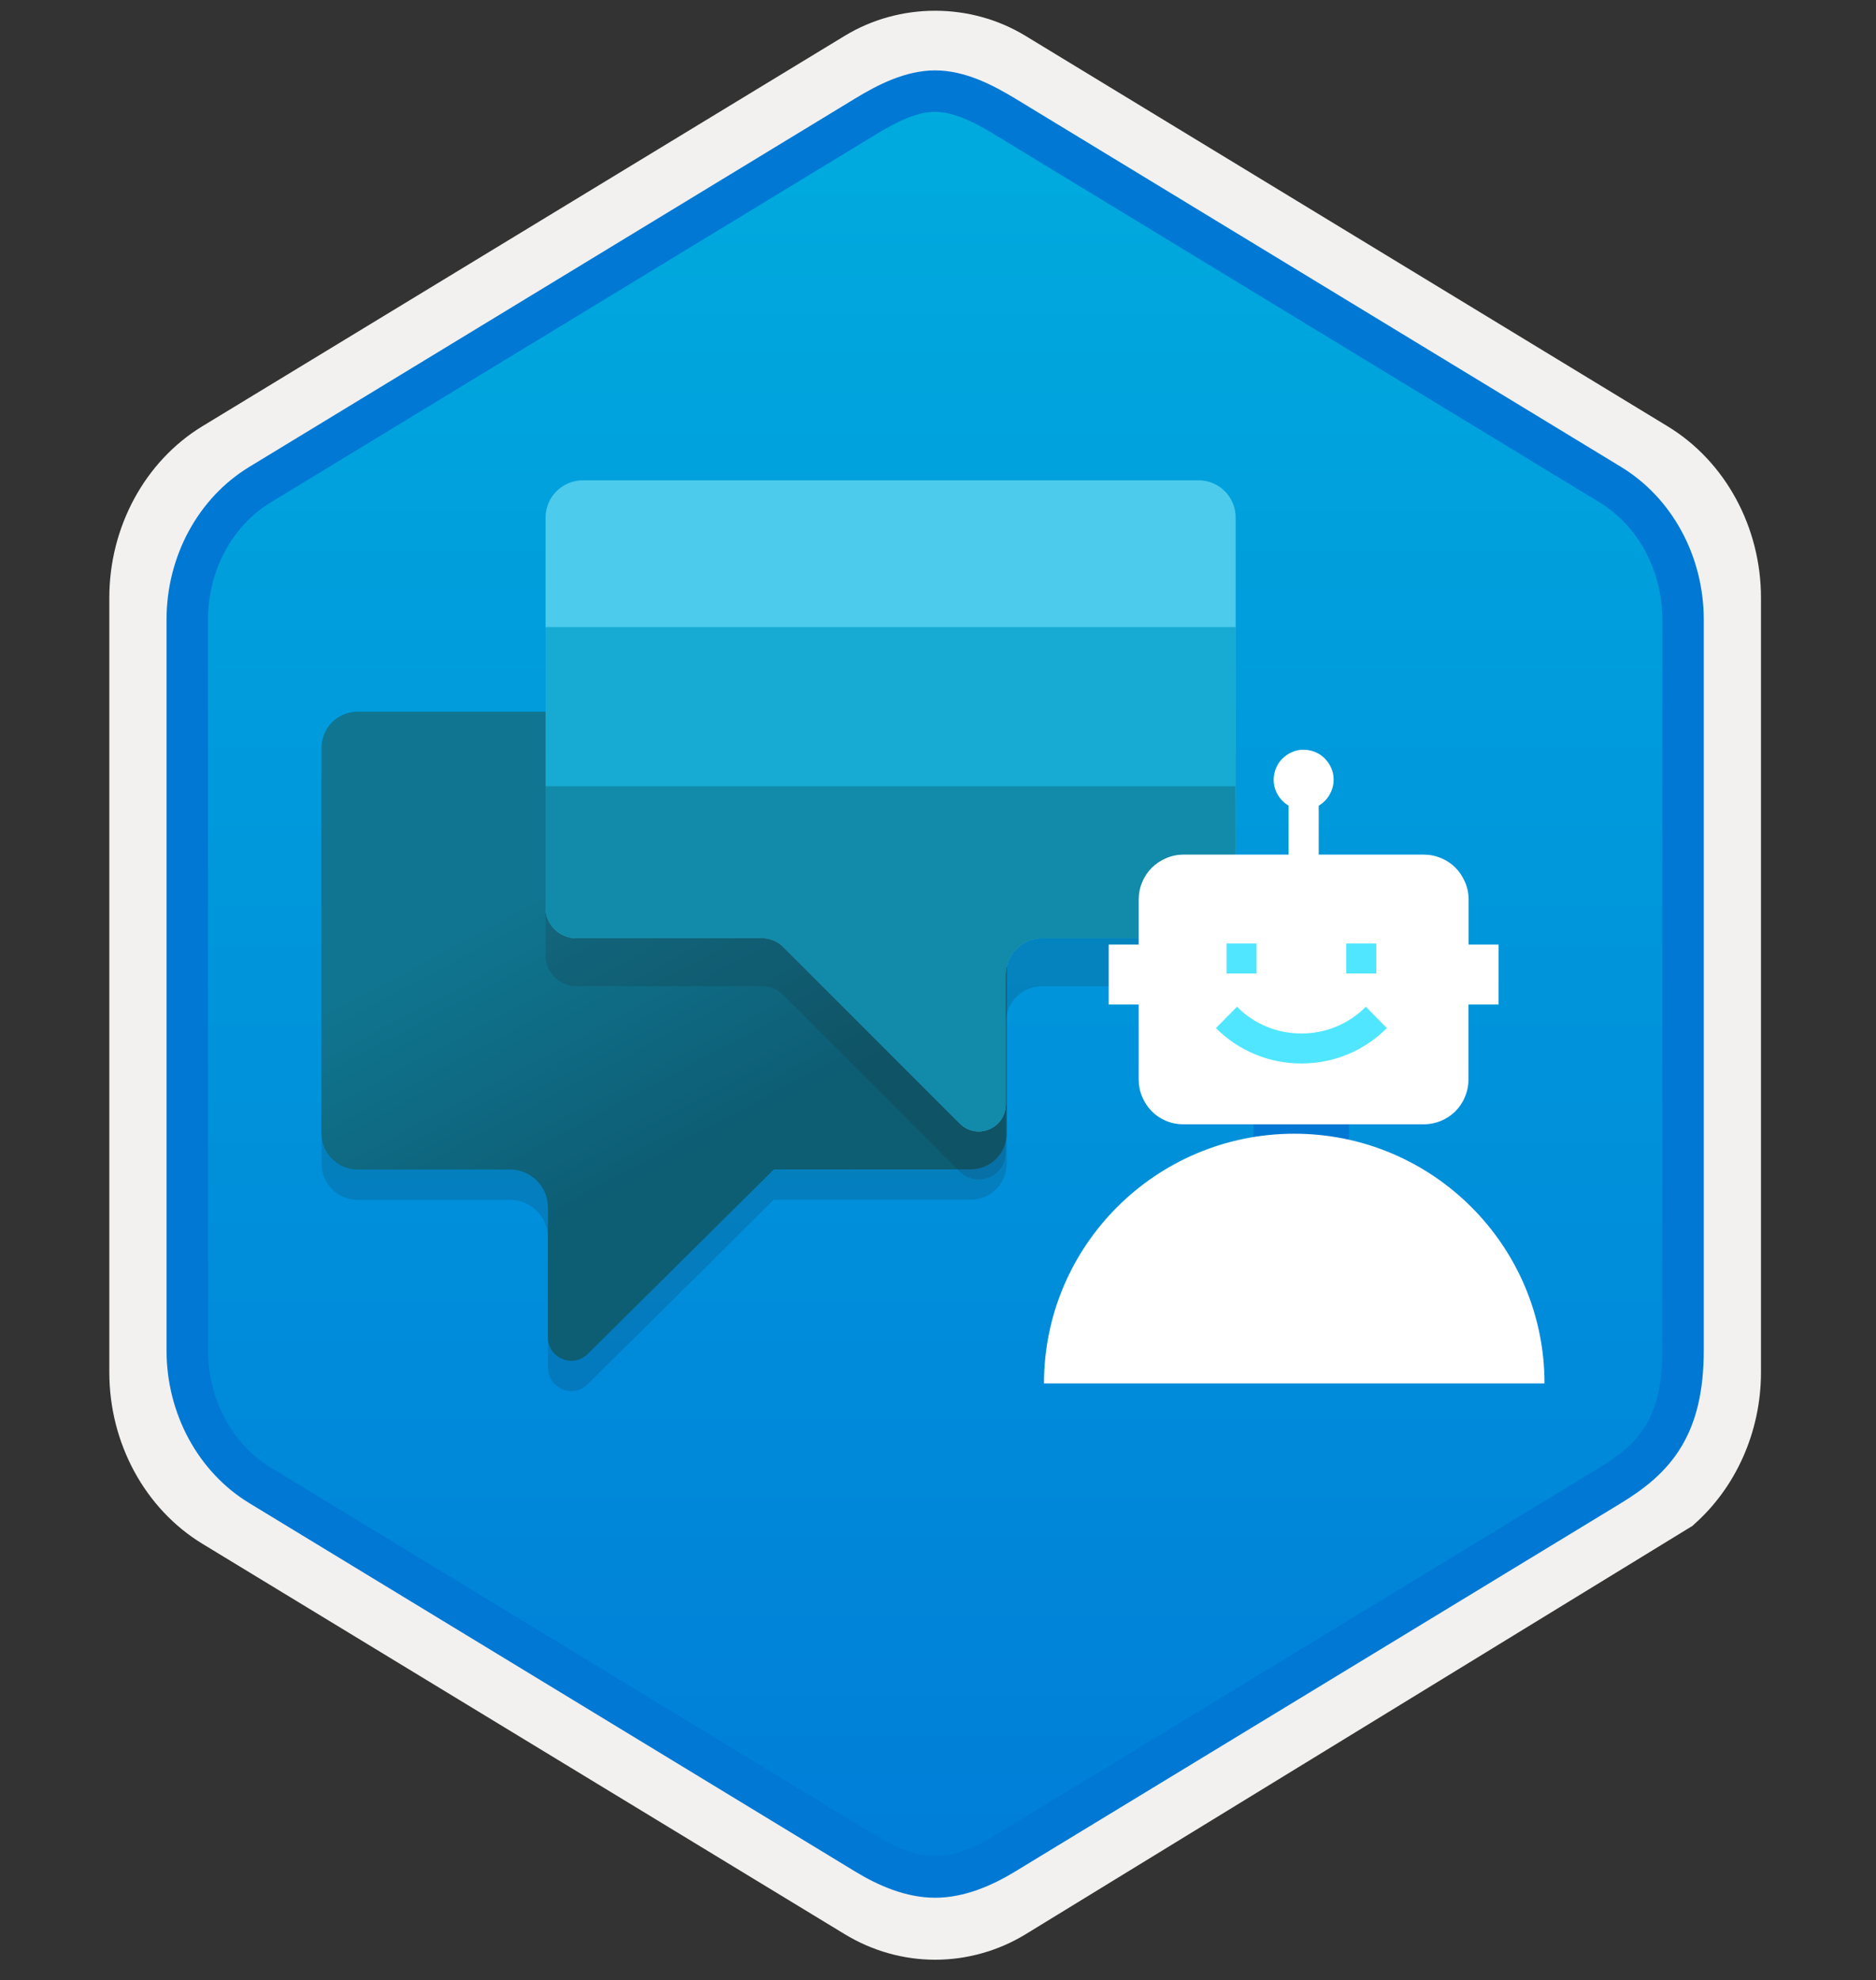
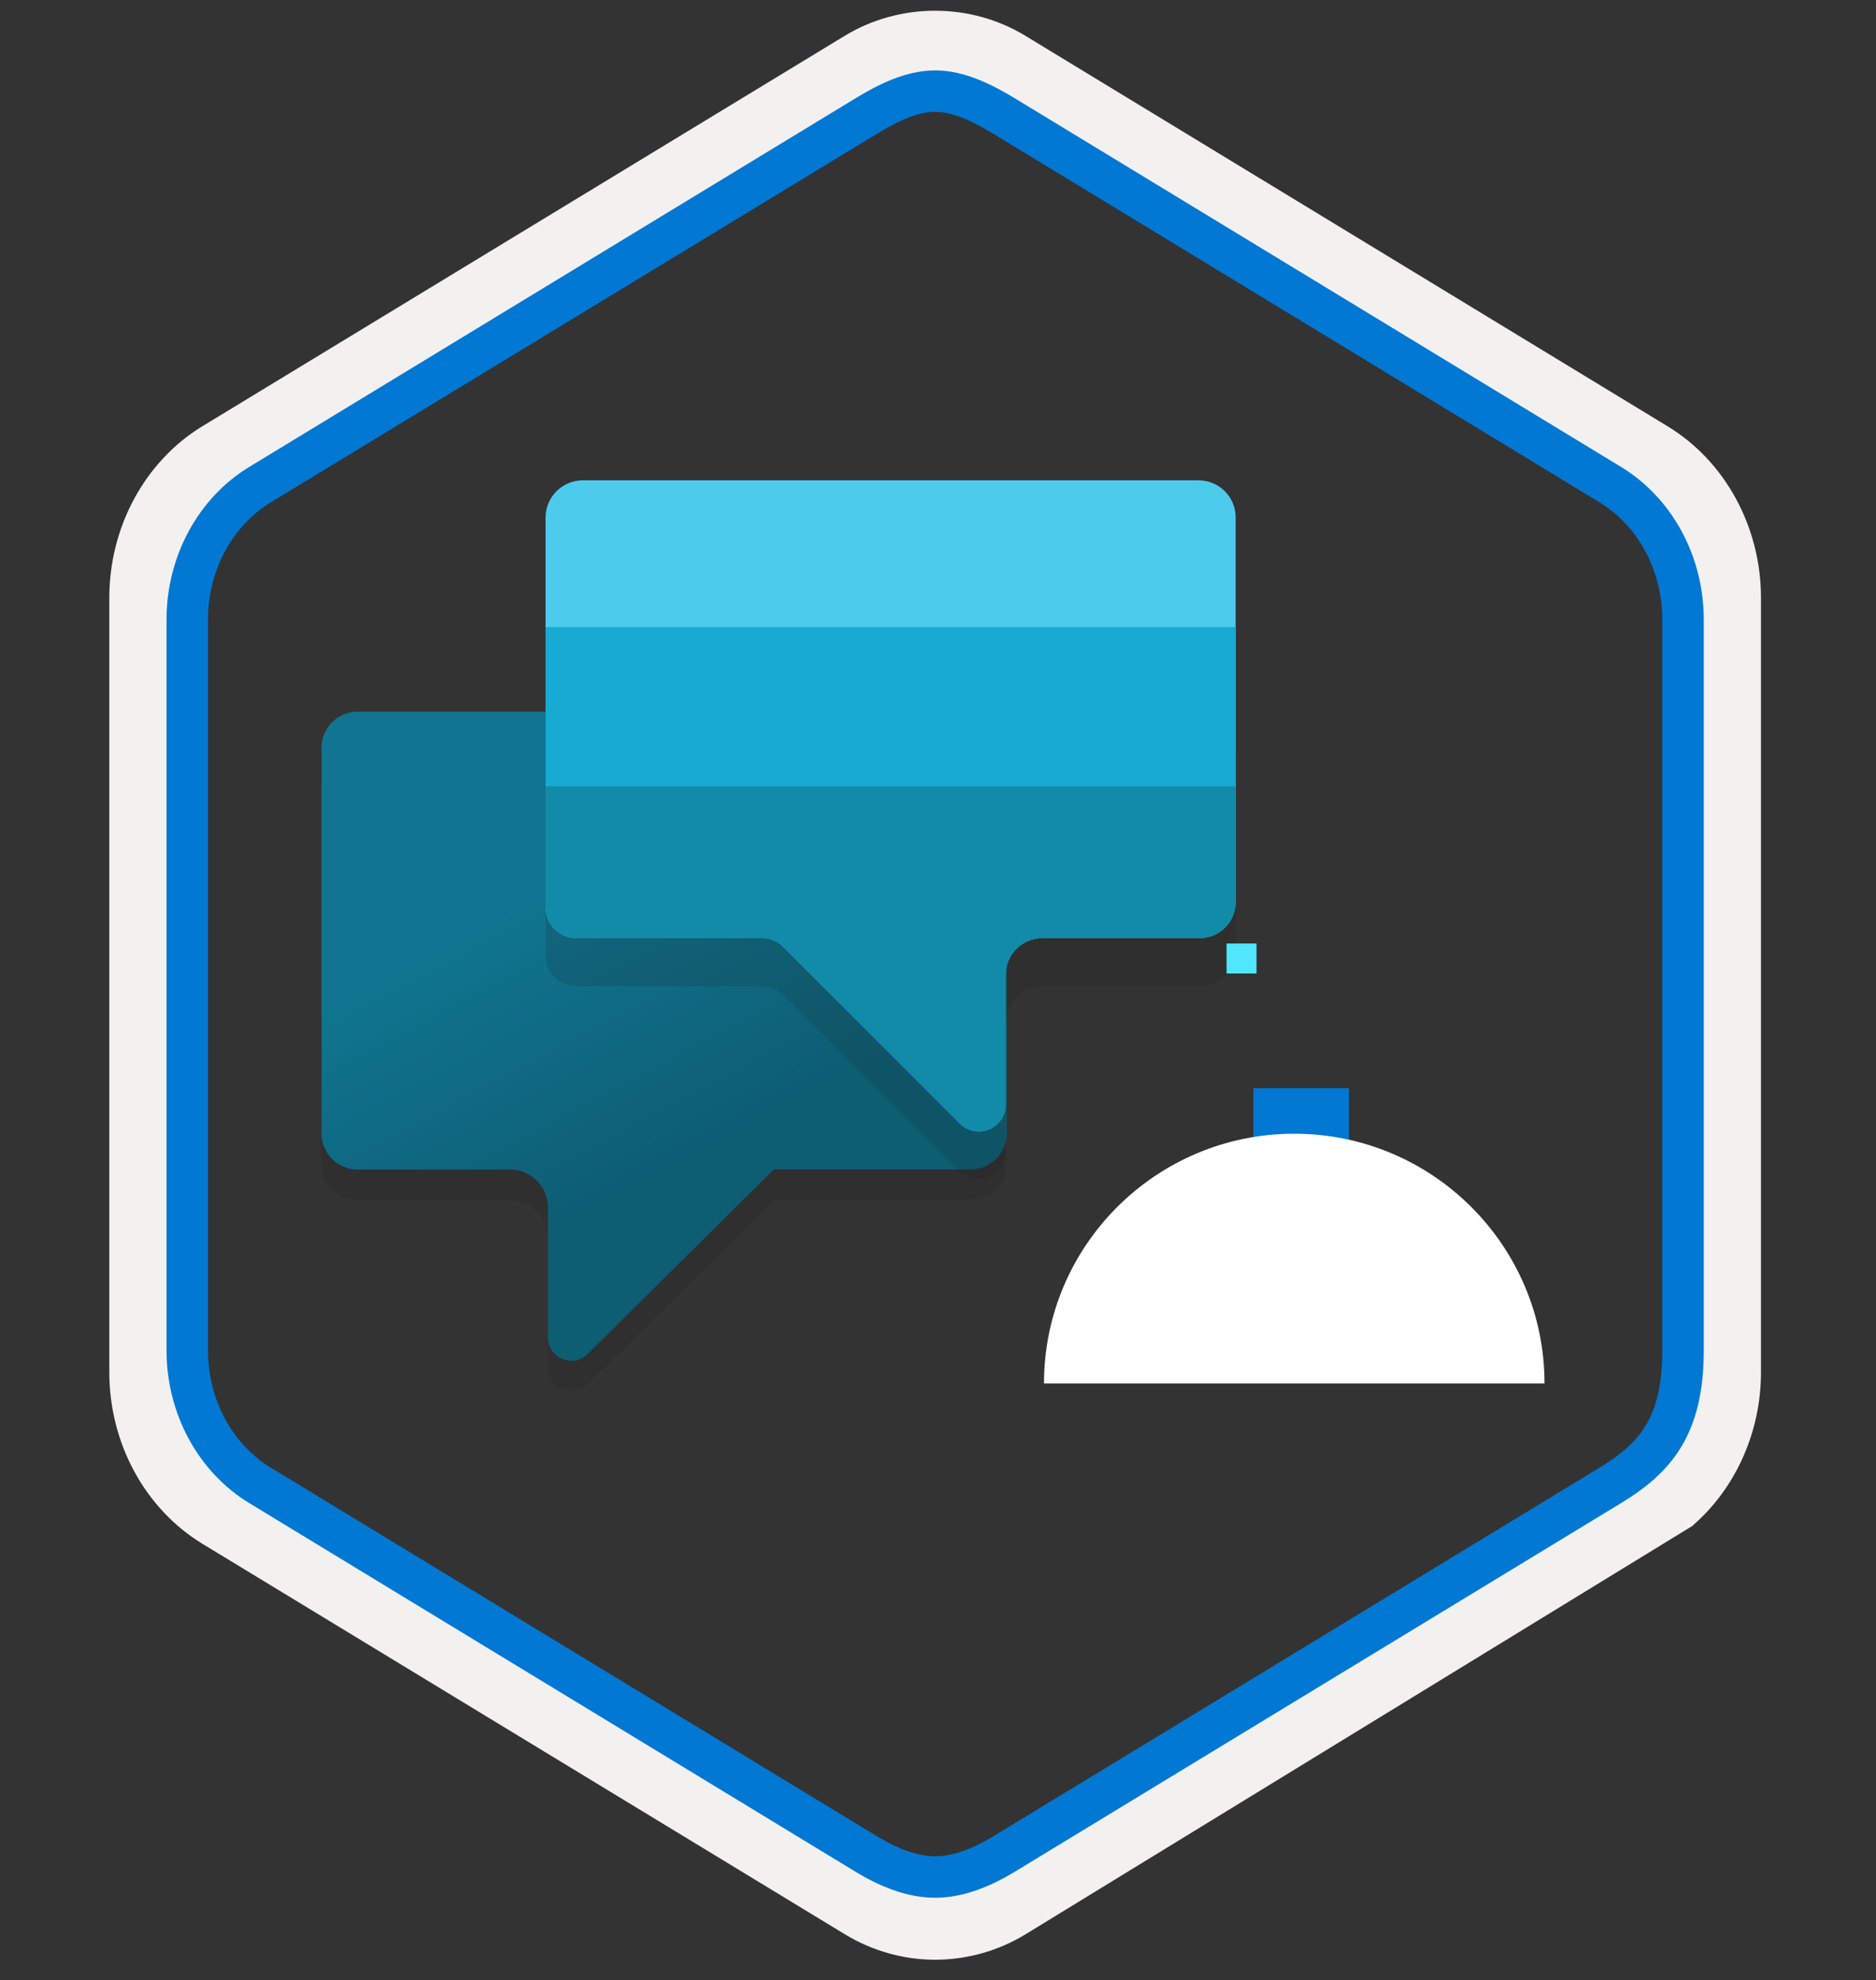
<svg xmlns="http://www.w3.org/2000/svg" width="181" height="191" viewBox="0 0 181 191" fill="none">
  <rect x="0" y="0" width="181" height="191" fill="#333333" stroke="none" />
  <path d="M90.225 189.036C87.169 189.036 84.158 188.188 81.495 186.569L19.52 148.909C13.982 145.535 10.547 139.211 10.547 132.372V57.657C10.547 50.833 13.982 44.493 19.52 41.119L81.495 3.459C86.821 0.221 93.645 0.236 98.941 3.459L160.916 41.134C166.453 44.508 169.903 50.833 169.903 57.672V132.372C169.903 138.136 167.452 143.553 163.352 147.124V147.15L98.941 186.585C96.308 188.188 93.282 189.036 90.225 189.036ZM89.577 7.988C87.626 7.988 85.148 9.201 83.439 10.245L22.682 47.439C18.93 49.724 16.814 56.32 16.814 61.071L17.446 132.372C17.446 137.123 20.645 141.39 24.397 143.675L84.793 180.057C88.227 182.145 91.018 182.145 94.452 180.057L155.66 143.585C159.413 141.3 162.431 137.107 162.431 132.372V58.724C162.431 53.988 159.699 49.092 155.931 46.807L95.355 10.245C93.645 9.201 91.529 7.988 89.577 7.988Z" fill="#F2F1F0" />
-   <path fill-rule="evenodd" clip-rule="evenodd" d="M82.327 11.569C84.778 10.071 87.502 9.314 90.225 9.314C92.949 9.314 95.672 10.071 98.124 11.569L154.258 45.9C159.282 48.971 162.383 54.721 162.383 60.97V129.073C162.383 135.307 159.282 141.072 154.258 144.143L98.124 178.475C95.672 179.972 92.949 180.729 90.225 180.729C87.502 180.729 84.778 179.988 82.327 178.475L26.192 144.143C21.169 141.072 18.067 135.307 18.067 129.073V60.97C18.067 54.736 21.169 48.987 26.192 45.9L82.327 11.569Z" fill="url(#paint0_linear)" />
  <path fill-rule="evenodd" clip-rule="evenodd" d="M90.225 10.79C88.542 10.79 86.659 11.656 84.593 12.914L26.127 48.456C22.48 50.672 20.067 54.95 20.067 59.775V130.253C20.067 135.078 22.48 139.355 26.127 141.572L84.592 177.114L84.593 177.114C86.551 178.306 88.475 179.057 90.225 179.057C91.976 179.057 93.9 178.306 95.858 177.114L95.859 177.114L154.321 141.573C154.322 141.573 154.323 141.572 154.324 141.572C156.337 140.344 157.783 139.143 158.765 137.532C159.742 135.929 160.383 133.714 160.383 130.253V59.775C160.383 54.95 157.971 50.673 154.324 48.456L95.867 12.919C95.866 12.918 95.864 12.918 95.863 12.917C93.779 11.664 91.919 10.79 90.225 10.79ZM82.513 9.497C84.622 8.213 87.339 6.79 90.225 6.79C93.13 6.79 95.838 8.234 97.929 9.492L97.937 9.496L156.401 45.038C161.319 48.027 164.383 53.645 164.383 59.775V130.253C164.383 134.21 163.648 137.208 162.181 139.614C160.72 142.01 158.657 143.614 156.404 144.988L156.402 144.99L97.938 180.531C97.938 180.531 97.937 180.531 97.937 180.532C95.719 181.881 93.044 183.057 90.225 183.057C87.407 183.057 84.732 181.881 82.514 180.532M82.513 180.531L24.049 144.99C24.049 144.99 24.049 144.99 24.049 144.99C19.132 142.001 16.067 136.383 16.067 130.253V59.775C16.067 53.645 19.132 48.027 24.049 45.038C24.049 45.038 24.049 45.038 24.049 45.038L82.513 9.497" fill="#0078D4" />
  <path opacity="0.15" d="M34.505 71.571C32.577 71.571 31.023 73.125 31.023 75.053V112.251C31.023 114.179 32.577 115.733 34.505 115.733H49.211C51.226 115.733 52.866 117.374 52.866 119.388V131.922C52.866 133.922 55.284 134.943 56.708 133.519L74.666 115.719H93.647C95.575 115.719 97.129 114.165 97.129 112.236V71.571H34.505Z" fill="#1F1D20" />
  <path d="M34.505 68.65C32.577 68.65 31.023 70.204 31.023 72.132V109.33C31.023 111.258 32.577 112.812 34.505 112.812H49.211C51.226 112.812 52.866 114.453 52.866 116.467V129.001C52.866 131.001 55.284 132.023 56.708 130.598L74.666 112.798H93.647C95.575 112.798 97.129 111.244 97.129 109.316V68.65H34.505Z" fill="url(#paint1_linear)" />
  <path d="M115.635 46.331H56.234C54.248 46.331 52.636 47.943 52.636 49.929V87.544C52.636 89.17 53.96 90.493 55.586 90.493H73.53C74.293 90.493 75.027 90.796 75.559 91.328L92.611 108.38C94.237 110.006 97.029 108.855 97.029 106.552V94.033C97.029 92.076 98.612 90.493 100.568 90.493H115.735C117.663 90.493 119.218 88.939 119.218 87.011V49.929C119.232 47.943 117.62 46.331 115.635 46.331Z" fill="#4CCBED" />
  <path opacity="0.15" d="M119.232 77.298H52.636V92.177C52.636 93.803 53.96 95.127 55.586 95.127H73.53C74.293 95.127 75.027 95.429 75.559 95.962L92.611 113.014C94.237 114.64 97.029 113.489 97.029 111.186V98.667C97.029 96.71 98.612 95.127 100.568 95.127H115.735C117.663 95.127 119.218 93.573 119.218 91.645V77.298H119.232Z" fill="#1F1D20" />
  <path d="M119.232 72.665H52.636V87.544C52.636 89.17 53.96 90.494 55.586 90.494H73.53C74.293 90.494 75.027 90.796 75.559 91.328L92.611 108.38C94.237 110.006 97.029 108.855 97.029 106.553V94.034C97.029 92.077 98.612 90.494 100.568 90.494H115.735C117.663 90.494 119.218 88.94 119.218 87.011V72.665H119.232Z" fill="#128AA9" />
  <path d="M119.232 60.491H52.636V75.845H119.232V60.491Z" fill="#17AAD2" />
  <path d="M132.441 117.374H121.03V130.051H132.441V117.374Z" fill="#50E6FF" />
  <path d="M130.154 104.969H120.93V117.258H130.154V104.969Z" fill="#0078D4" />
  <path d="M100.726 133.447C100.726 120.151 111.547 109.358 124.872 109.358C138.197 109.358 149.018 120.151 149.018 133.447H100.726Z" fill="white" />
-   <path d="M144.586 96.897V91.112H141.694V86.781C141.694 86.176 141.579 85.615 141.348 85.083C141.118 84.55 140.816 84.09 140.427 83.701C140.039 83.313 139.578 82.996 139.046 82.78C138.514 82.55 137.952 82.435 137.348 82.435H127.232V77.715C127.664 77.456 128.023 77.111 128.282 76.65C128.541 76.204 128.671 75.715 128.671 75.211C128.671 74.808 128.599 74.434 128.441 74.089C128.297 73.744 128.081 73.442 127.822 73.168C127.563 72.909 127.261 72.693 126.901 72.549C126.556 72.405 126.181 72.319 125.779 72.319C125.376 72.319 125.002 72.391 124.656 72.549C124.311 72.693 124.009 72.909 123.735 73.168C123.476 73.427 123.26 73.729 123.116 74.089C122.973 74.434 122.886 74.808 122.886 75.211C122.886 75.73 123.016 76.204 123.275 76.65C123.534 77.097 123.894 77.456 124.325 77.715V82.435H114.209C113.605 82.435 113.044 82.55 112.511 82.78C111.979 83.011 111.518 83.313 111.13 83.701C110.741 84.09 110.425 84.55 110.209 85.083C109.979 85.615 109.864 86.176 109.864 86.781V91.112H106.971V96.897H109.864V104.12C109.864 104.725 109.979 105.286 110.209 105.818C110.439 106.351 110.741 106.811 111.13 107.2C111.518 107.588 111.979 107.905 112.511 108.121C113.044 108.351 113.605 108.452 114.209 108.452H121.433H131.376H137.334C137.938 108.452 138.499 108.337 139.032 108.121C139.564 107.891 140.024 107.588 140.413 107.2C140.801 106.811 141.118 106.351 141.334 105.818C141.564 105.286 141.679 104.725 141.679 104.12V96.897H144.586Z" fill="white" />
  <path d="M121.232 93.904H118.34V91.011H121.232V93.904Z" fill="#50E6FF" />
-   <path d="M132.786 93.904H129.894V91.011H132.786V93.904Z" fill="#50E6FF" />
-   <path d="M119.346 97.112C120.181 97.947 121.116 98.58 122.196 99.026C123.26 99.472 124.383 99.688 125.563 99.688C126.743 99.688 127.865 99.472 128.93 99.026C129.995 98.58 130.944 97.947 131.779 97.112L133.808 99.17C132.714 100.264 131.448 101.113 130.024 101.703C128.599 102.293 127.117 102.581 125.563 102.581C124.009 102.581 122.526 102.293 121.102 101.703C119.677 101.113 118.425 100.278 117.317 99.17L119.346 97.112Z" fill="#50E6FF" />
  <defs>
    <linearGradient id="paint0_linear" x1="90.225" y1="9.317" x2="90.225" y2="180.732" gradientUnits="userSpaceOnUse">
      <stop stop-color="#00ABDE" />
      <stop offset="1" stop-color="#007ED8" />
    </linearGradient>
    <linearGradient id="paint1_linear" x1="54.647" y1="71.753" x2="74.17" y2="108.279" gradientUnits="userSpaceOnUse">
      <stop stop-color="#107590" />
      <stop offset="0.279" stop-color="#107590" />
      <stop offset="0.987" stop-color="#0D5D73" />
    </linearGradient>
  </defs>
</svg>